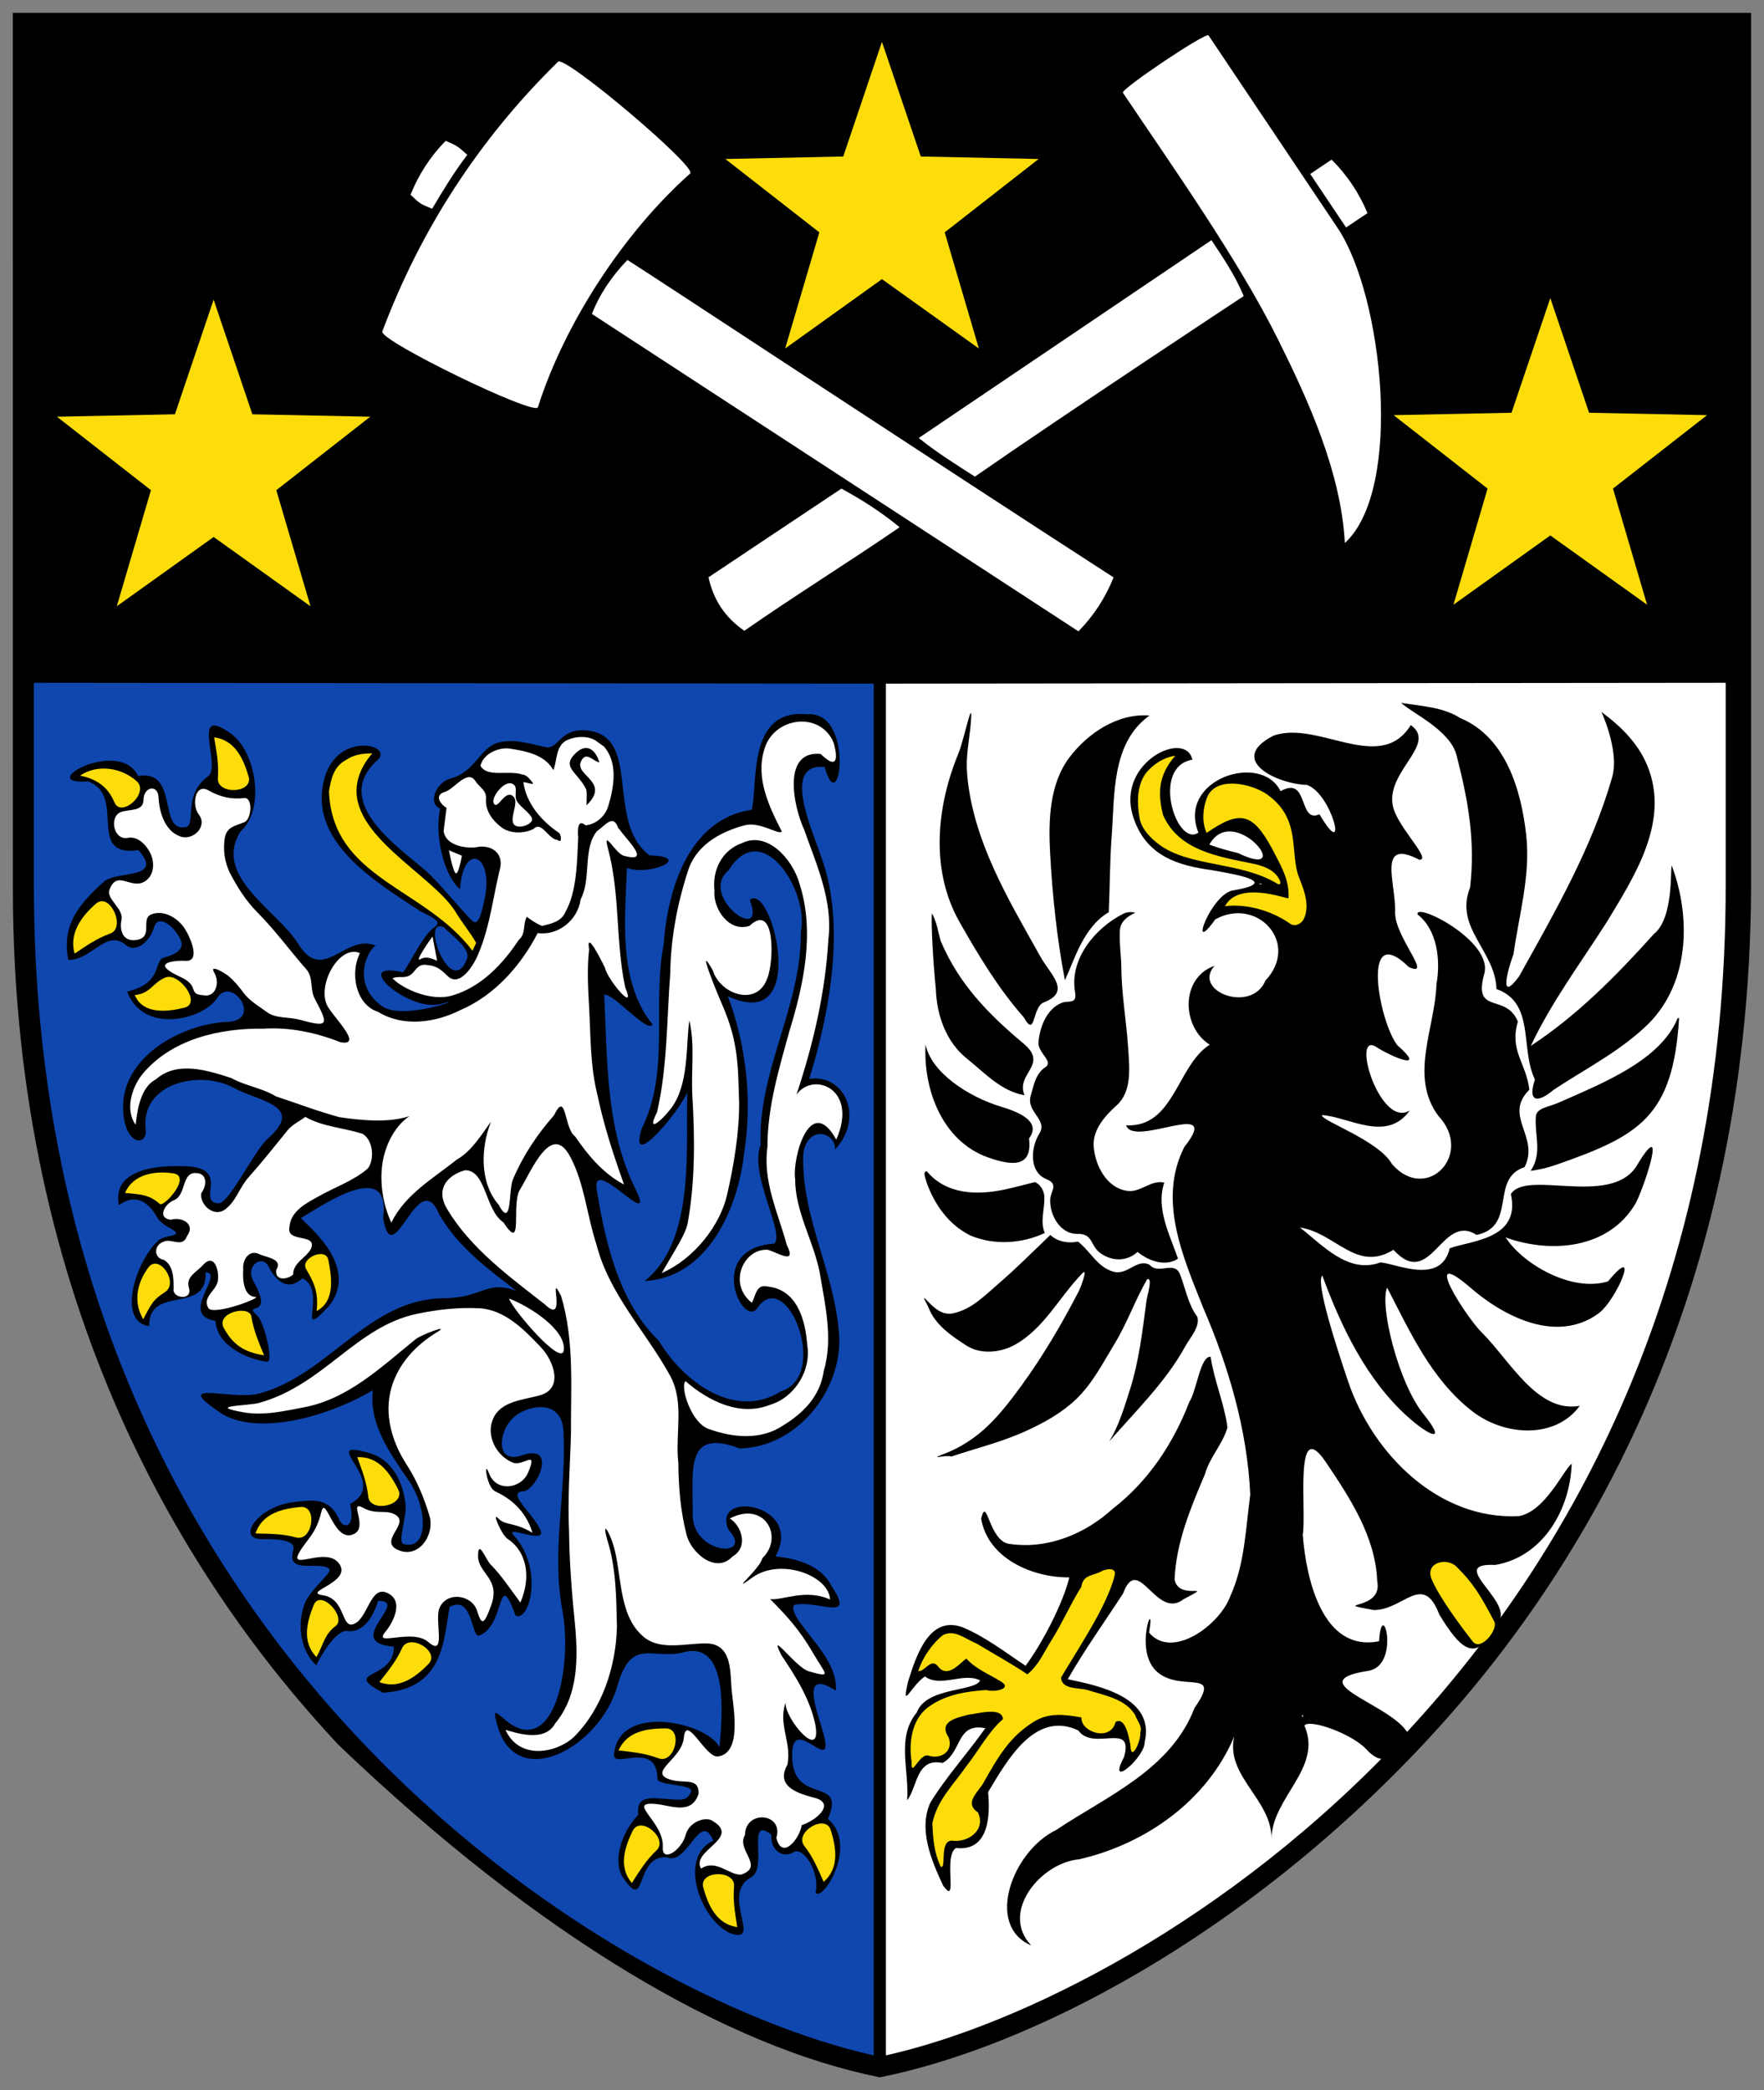
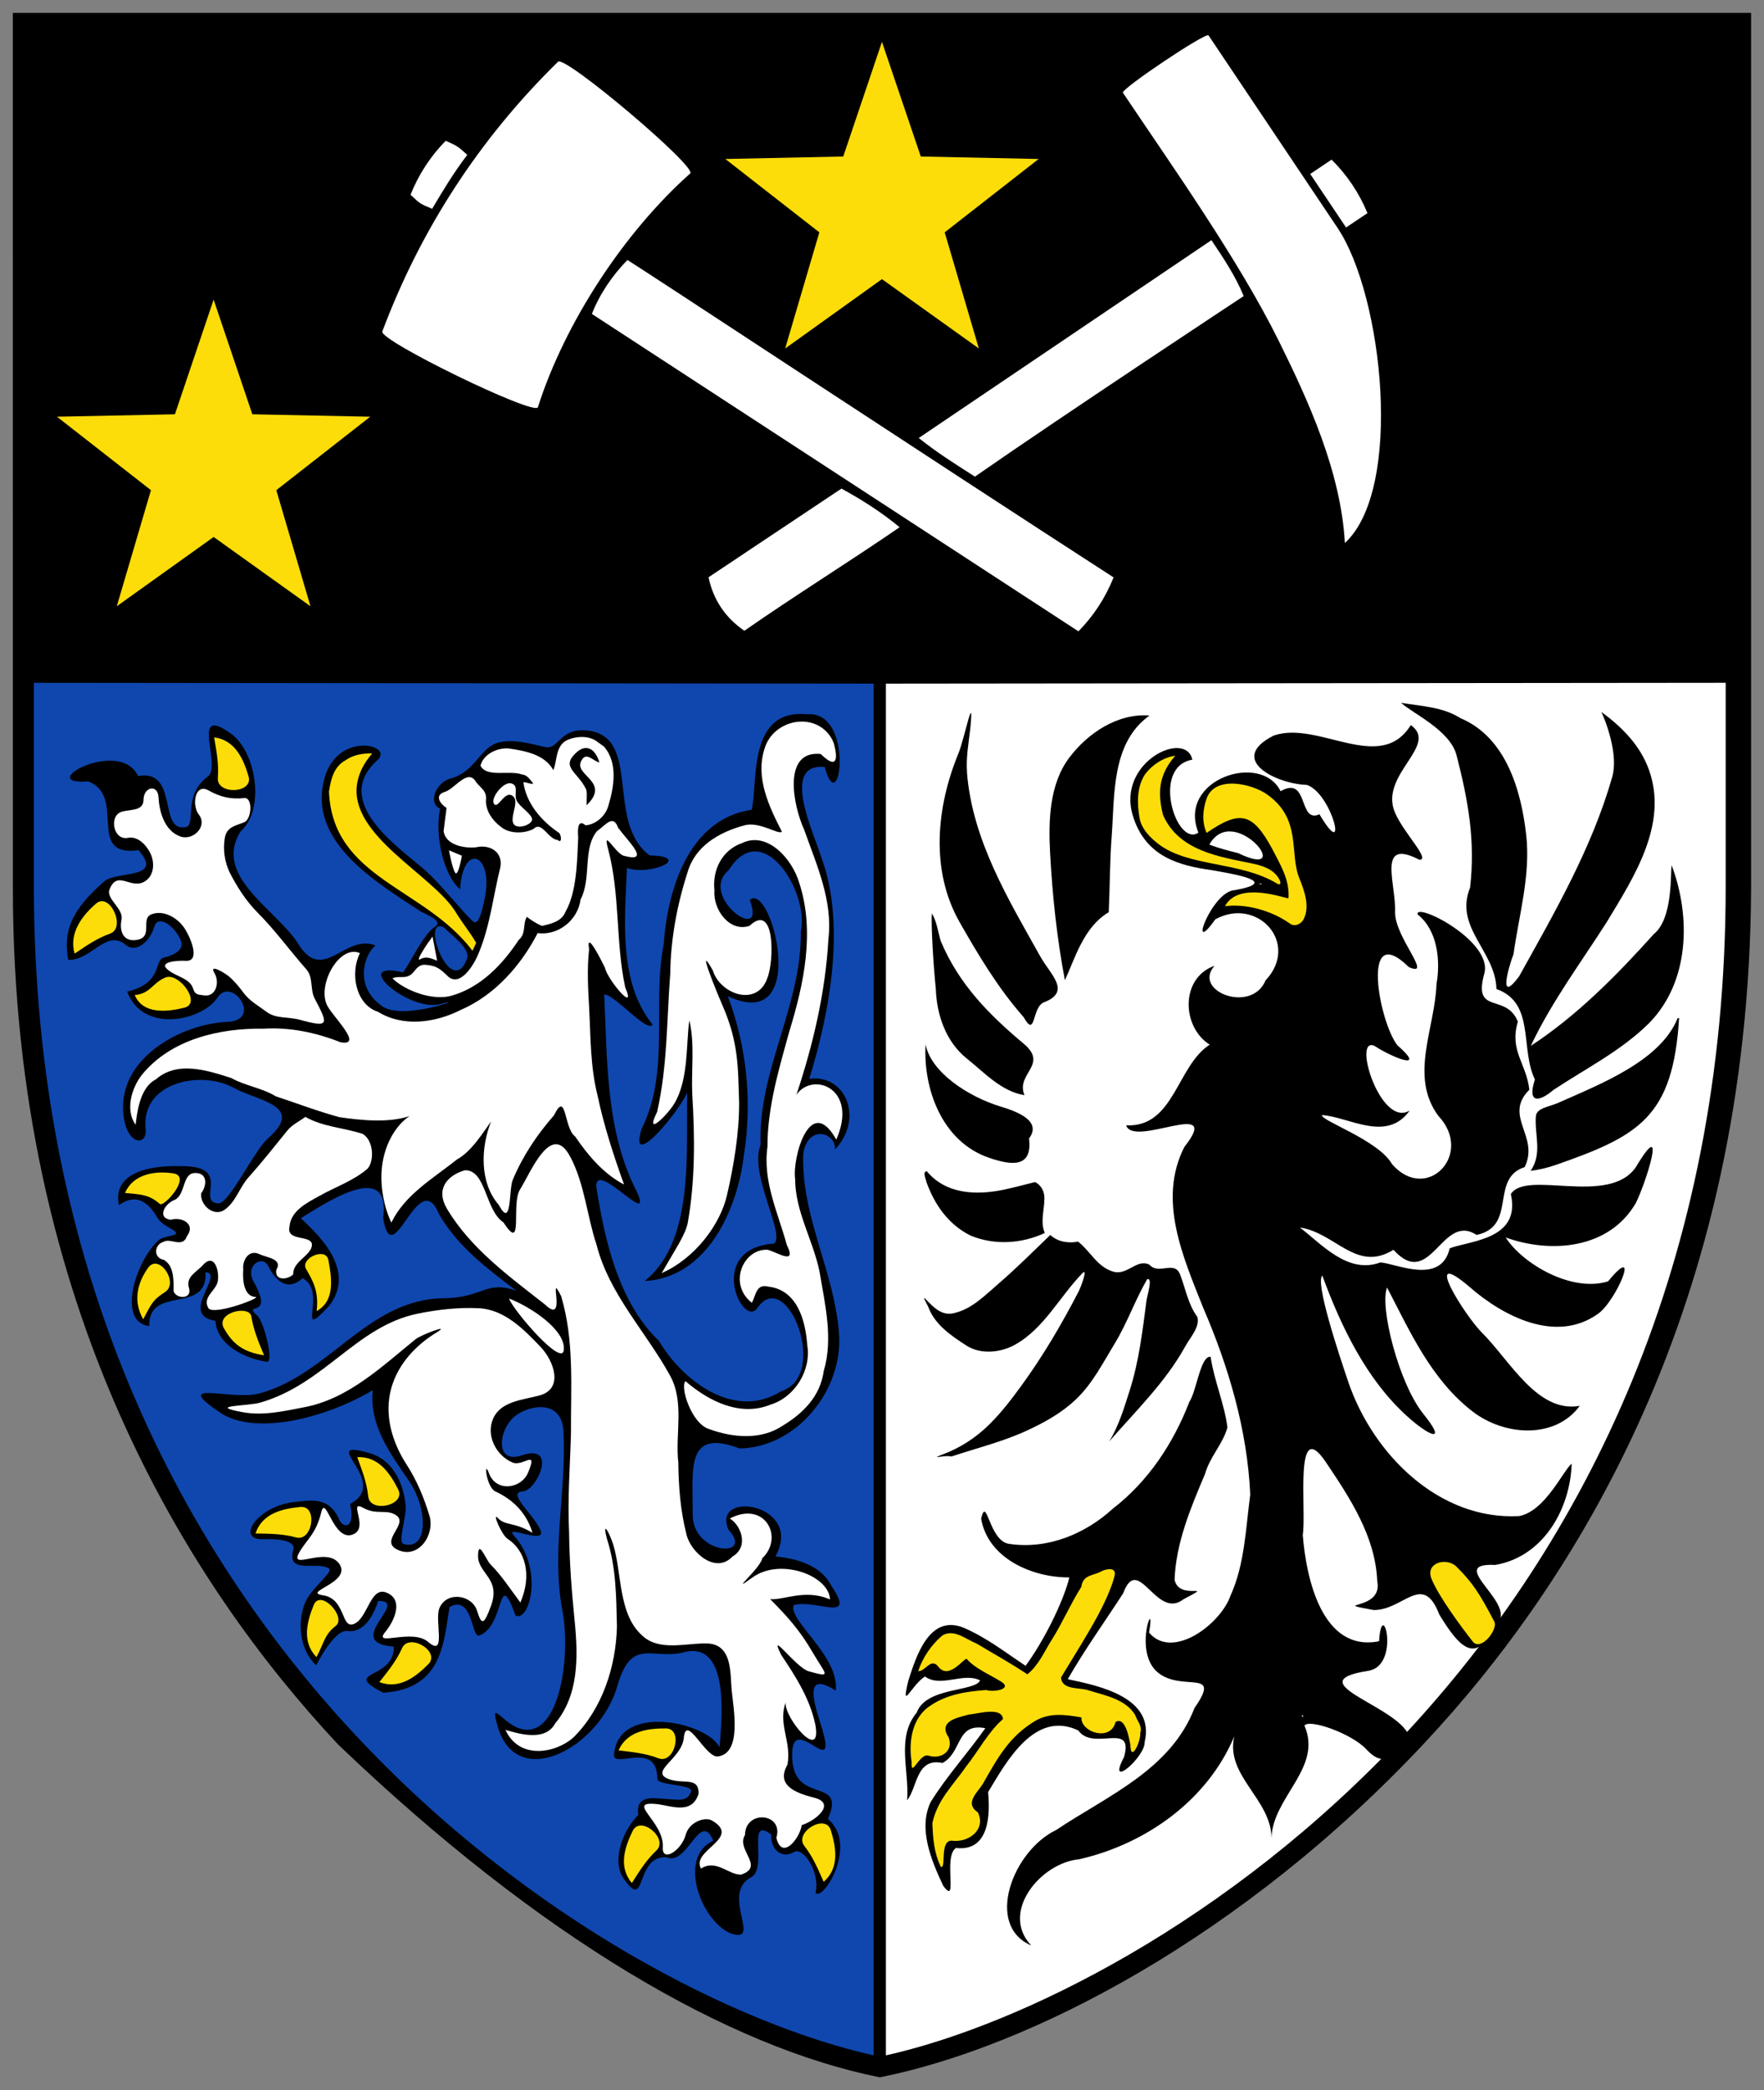
<svg xmlns="http://www.w3.org/2000/svg" height="487" width="411">
  <rect width="100%" height="100%" fill="#808080" stroke="none" />
  <path d="m 14.837 0 c 7.127 0 11.816 2.996 14.503 5.509 c 3.299 3.444 5.133 6.636 5.642 9.182 -0.509 2.545 -2.372 6.149 -5.673 9.236 -2.687 2.513 -7.346 5.492 -14.473 5.527 h -14.836 v -29.455 z" transform="matrix(0 13.75 13.75 0 3 2.998)" />
  <path d="M 0,0 23.244,0 C 22.23,-4.53 16.293,-14.23 3.439,-14.23 l -3.453,0 L 0,0" fill="#0f47af" transform="matrix(0 13.75 13.75 0 203.56 159.28)" />
  <path d="M 0,0 23.244,0 C 22.23,4.53 16.293,14.23 3.439,14.23 l -3.453,0 L 0,0" fill="#fff" transform="matrix(0 13.75 13.75 0 206.41 159.28)" />
  <path d="m -0.042 -0.385 c -0.895 0.496 -1.14 -1.095 -0.452 -0.795 0.487 0.452 0.428 -0.614 -0.263 -0.607 -0.754 0.007 -1.466 -0.133 -1.115 0.796 -0.019 0.985 -1.01 1.756 -1.946 1.684 c -1.063 -0.081 -1.968 -0.637 -3.03 -0.607 -0.502 0.053 -0.405 0.544 -0.092 0.541 -0.536 0.499 -1.283 0.165 -1.195 -0.439 -1.143 0.355 -2.62 0.619 -3.747 0.208 c -0.421 -0.133 -1.609 -0.7 -1.537 0.054 0.949 0.26 -0.962 0.516 -0.893 -0.296 -0.106 -1.03 1.207 -0.831 1.617 -0.941 0.156 -1.066 1.352 -1.426 2.278 -1.491 1.029 -0.2 2.159 0.113 3.124 -0.372 0.9 -0.281 -0.725 0.992 -0.731 0.775 c 0.991 -0.043 2.612 0.16 3.315 -0.726 c -0.056 1.061 -1.212 1.574 -2.135 1.682 -0.866 0.138 -1.803 0.062 -2.692 -0.272 0.661 1.411 -1.961 0.742 -1.63 0.371 0.787 0.303 -0.067 -0.884 -0.502 -0.359 -0.925 0.576 0.38 1.374 1.041 1.224 1.244 0.019 2.355 -0.729 3.609 -0.681 0.503 -0.198 1.493 0.416 1.674 0.232 0.082 -1.167 1.432 -0.544 1.1 -0.292 -0.742 0.495 1.138 1.243 1.402 0.409 c 0.498 -0.79 -0.173 -1.668 -0.855 -2.074 c -0.649 -0.674 -1.671 -0.909 -2.582 -1.055 -0.575 -0.067 0.847 1.088 -0.053 0.629 -1 -0.473 -2.146 -0.447 -3.231 -0.499 -0.02 0.161 0.668 0.742 0.506 0.819 -0.722 -0.585 -1.791 -0.467 -2.651 -0.434 0.142 0.404 -0.196 1.129 -0.213 0.384 -0.578 -0.773 -2.078 -0.096 -2.121 -1.114 -0.017 -0.406 0.329 -0.438 0.286 -0.645 -0.053 -0.261 -0.141 -0.512 -0.083 -0.78 0.074 -0.341 0.502 -0.398 0.619 -0.845 0.059 -0.225 0.41 -0.384 0.506 -0.166 0.474 -0.098 1.144 0.071 1.366 0.339 -0.798 0.046 -0.607 0.563 0.129 0.422 0.279 -0.053 0.496 -0.116 0.413 -0.207 -0.159 -0.177 -0.635 -0.546 -0.865 -0.809 -0.386 -0.441 -1.155 -1.597 -1.864 -0.807 -0.259 0.289 -0.493 -0.659 0.284 -0.89 1.083 -0.322 1.779 0.862 2.283 1.629 0.099 0.211 0.177 0.354 0.254 0.239 0.142 -0.211 0.581 -0.398 0.774 -0.543 -0.211 -0.924 0.689 0.105 0.536 0.641 -0.151 0.53 0.3 -0.635 0.036 -1 -0.363 -0.506 -0.919 -0.266 -1.026 -0.107 -0.211 -0.519 0.657 -0.887 -0.027 -1.31 -0.572 -0.353 -1.144 -1.458 -1.908 -0.977 -0.366 0.418 -1.343 0.268 -1.654 -0.162 -0.516 -0.713 0.549 -0.149 0.724 -0.392 0.316 -0.436 0.822 -0.191 0.858 -0.376 0.094 -0.476 -0.99 -0.111 -0.865 -0.807 -0.665 -0.313 0.16 -1.783 0.091 -0.847 0.245 0.661 1.292 -0.05 1.165 0.854 0.503 0.441 0.343 -0.374 0.532 -0.584 0.478 -0.545 0.831 -0.698 1.328 -0.607 0.006 0.402 -0.535 0.648 -0.252 0.977 0.136 0.158 -0.041 0.402 -0.305 0.479 -0.231 0.066 -0.008 0.358 0.23 0.453 0.158 0.063 0.245 -0.12 0.287 -0.286 0.046 -0.181 0.43 -0.009 0.577 -0.624 0.729 0.275 0.478 1.287 0.106 1.526 -0.384 0.247 0.38 0.779 0.406 0.176 0.034 -0.79 0.608 -1.831 1.522 -1.77 0.583 0.039 0.59 0.413 0.3 0.381 -0.797 -0.089 -1.01 0.933 -0.705 1.489 0.232 0.423 0.298 1.221 0.858 0.584 0.212 -0.241 1.114 -0.659 1.101 -0.843 -0.029 -0.389 -0.651 0.274 -0.63 -0.657 -0.016 -0.534 0.122 -1.138 0.661 -1.026 -0.187 0.254 -0.099 0.472 0.204 0.647 0.145 0.084 0.19 0.266 0.253 0.315 0.069 0.053 0.053 -0.197 0.141 -0.294 0.345 -0.381 1.377 -0.71 1.451 -0.155 -0.708 -0.011 -0.187 0.992 -0.913 0.954 0.017 0.34 0.723 -0.465 0.823 0.168 0.44 0.03 0.651 0.559 0.694 0.873 0.017 0.122 -0.676 -0.049 -0.778 -0.16 c -0.253 -0.277 0.073 0.299 -0.577 -0.064 c -0.279 -0.156 -0.464 0.149 -0.265 0.248 0.207 0.102 0.457 0.306 0.203 0.58 0.234 0.439 1.11 -0.146 0.47 0.45 -0.632 0.489 -1.262 -0.252 -1.486 -0.479 -0.236 0.39 -1.019 1.532 -0.004 1.394 0.979 0.163 -0.923 0.598 -0.058 0.951 0.552 0.321 0.917 0.816 1.293 1.308 -0.187 -0.516 0.119 -0.564 0.125 -1.225 0.011 -1.296 1.294 -1.941 1.615 -3.134 0.125 -0.465 -0.254 -1.516 0.324 -0.661 0.387 0.572 0.115 1.748 -0.38 2.586 0.579 -0.064 1.061 0.286 1.529 0.608 0.483 0.332 1.196 0.334 1.077 -0.087 -0.029 -0.103 -0.456 0.053 -0.654 0.035 c -0.38 -0.033 -0.774 -0.223 -0.885 -0.607 c -0.271 -0.939 0.488 0.378 0.86 -0.334 0.407 0.096 0.431 -0.112 0.267 -0.183 -0.403 -0.174 -0.324 -0.496 -0.303 -0.734 0.057 -0.645 0.646 -1.035 0.633 -0.561 -0.004 0.157 -0.005 0.571 0.184 0.516 0.422 -0.123 0.183 0.412 0.312 0.603 0.061 0.091 0.342 -0.324 0.617 -0.418 0.372 -0.126 0.782 -0.053 1.025 0.203 0 0 -0.616 0.302 -0.582 0.534 0.024 0.158 -0.073 0.376 -0.509 0.516 -0.011 0.557 0.708 -0.627 0.774 0.266 0.576 0.007 0.397 -0.913 0.781 -0.181 -0.061 1.034 -0.912 1.025 -1.454 1.126 -0.207 0.387 0.492 0.366 0.488 0.491 -0.146 0.461 -1.208 0.31 -0.339 0.627 0.105 0.241 -0.799 0.477 -1.359 -0.029 -0.193 -0.175 0.154 0.535 -0.076 0.455 -0.254 -0.088 -0.658 -0.598 -0.671 -0.303 -0.011 0.235 -0.827 0.607 -0.61 -0.024 0.155 -0.452 -0.437 -0.398 -0.668 -0.106 c -0.184 0.233 -0.296 0.789 0.26 0.818 1.014 0.054 2.037 -0.211 3.046 -0.016 0.837 0.152 2.235 -0.079 1.98 -0.752 -0.108 -0.285 -0.501 -0.487 -0.02 -0.345 c 1.11 0.327 0.354 1.728 -0.693 2.027 -0.816 0.233 -0.451 0.569 -0.561 1.092 -0.246 0.822 1.116 0.677 1.6 0.639 -0.428 -0.217 -0.758 -1.731 0.138 -1.789 0.223 0.011 -0.255 0.734 0.405 0.736 0.113 0.034 0.083 0.617 0.211 0.569 0.167 -0.064 0.14 -0.179 0.123 -0.421 -0.017 -0.245 -0.065 -0.517 0.268 -0.472 0.308 -0.297 0.811 -0.443 1.079 -0.249 0.587 0.4 -0.388 0.182 -0.36 0.725 0.165 0.357 -0.814 0.569 -0.28 0.794 0.282 -0.604 1.331 -0.216 1.564 0.277 c 0.212 0.58 -0.646 -0.157 -0.937 0.351 -0.135 0.317 -1.068 -0.082 -0.73 0.355 0.262 -0.017 0.416 0.193 0.296 0.384 -0.098 0.155 0.348 0.45 0.688 0.366 0.166 0.12 -0.81 0.734 -1.249 0.21 -0.725 0.316 -0.233 -0.558 -1.01 -0.604 -0.904 -0.053 0.414 0.782 -0.505 0.509 -0.354 -0.105 -1.042 -0.367 -0.66 0.228 -0.589 0.063 -1.192 -0.814 -1.449 -0.712 -0.104 0.386 0.315 1.068 -0.323 0.64 -0.355 -0.179 -0.463 -0.585 -0.502 -0.948 z m -10.128 -5.225 c 0.709 -0.272 -0.722 -0.803 -0.534 -0.396 0.124 0.12 0.364 0.462 0.534 0.396 z" transform="matrix(0 13.75 13.75 0 185.96 363.22)" />
  <g fill="#fff">
    <path d="m 0 0 c 0.322 0.087 0.417 0.019 0.179 -0.222 -0.067 -0.662 0.895 -0.461 1.277 -0.283 0.599 0.211 1.204 0.49 1.857 0.413 0.902 -0.05 1.787 -0.258 2.64 -0.542 -0.4 0.278 -0.106 1.057 0.76 0.675 c -0.797 -0.444 0.315 -0.748 0.667 -0.697 0.553 0.001 1.034 0.304 1.573 0.414 c 0.552 0.092 1.132 0.234 1.68 0.071 c 0.425 -0.058 0.715 -0.345 0.925 -0.691 0.253 -0.373 0.206 -0.855 0.059 -1.256 -0.097 -0.299 -0.725 -0.494 -0.81 -0.395 0.336 0.387 0.607 0.924 0.398 1.438 -0.125 0.411 -0.58 0.696 -1.01 0.624 -0.421 -0.029 -0.936 -0.171 -0.991 -0.662 -0.05 -0.204 0.141 -0.205 0.274 -0.276 -0.318 -0.41 -0.921 -0.145 -0.898 0.266 0.037 0.157 0.276 0.505 -0.081 0.326 c -0.548 -0.149 -1.078 -0.411 -1.664 -0.328 -0.671 -0.001 -1.32 0.195 -1.96 0.372 -0.802 0.246 -1.69 0.436 -2.511 0.167 -0.405 -0.118 -0.882 -0.539 -0.676 -0.968 0.119 -0.342 0.46 -0.509 0.807 -0.469 0.311 -0.028 0.712 0.252 0.596 0.594 c -0.413 0.44 0.606 0.417 0.886 0.302 0.498 -0.173 0.273 -0.802 -0.131 -0.924 -0.528 -0.3 0.388 0.074 0.581 0.159 0.65 0.285 1.07 0.266 1.658 0.287 0.514 0.003 1.078 -0.092 1.571 -0.206 0.49 -0.113 1.067 -0.534 1.319 -1.106 -0.433 0.248 -0.66 0.407 -0.855 0.442 -0.715 0.127 -1.452 0.12 -2.171 0.076 -0.417 -0.019 -0.848 0.046 -1.255 -0.049 0.343 -0.057 0.998 -0.005 1.409 -0.256 0.165 -0.093 0.604 -0.52 0.142 -0.291 -0.767 0.176 -1.564 0.163 -2.347 0.223 -0.582 0.007 -1.164 0.115 -1.717 0.294 -0.434 0.126 -0.675 0.521 -0.794 0.967 -0.069 0.257 0.172 0.582 0.107 0.63 c -0.423 -0.216 -0.905 -0.449 -1.393 -0.297 c -0.517 0.143 -0.658 0.879 -0.171 1.148 z" transform="matrix(0 13.75 13.75 0 194.28 173.21)" />
    <path d="m 0 0 c 0.276 0.247 0.685 0.179 1.01 0.081 0.169 -0.045 0.319 -0.209 0.332 -0.387 -0.123 -0.142 0.101 -0.133 0.204 -0.124 0.412 -0.018 0.928 -0.025 1.26 -0.215 0.165 -0.063 0.205 -0.245 0.24 -0.398 -0.032 -0.089 -0.125 -0.228 -0.155 -0.256 c 0.12 -0.075 0.285 -0.009 0.392 -0.138 0.412 -0.272 0.799 -0.636 0.944 -1.131 0.099 -0.336 -0.093 -0.81 -0.292 -1.01 -0.056 0.124 0.032 0.237 -0.101 0.353 -0.064 0.056 -0.137 0.097 -0.128 0.21 0.013 0.176 0.063 0.242 0.19 0.372 c 0.205 0.211 -0.199 0.456 -0.402 0.532 -0.462 0.191 -0.965 0.242 -1.447 0.363 -0.261 0.043 -0.387 -0.187 -0.332 -0.418 0.019 -0.204 -0.04 -0.511 -0.274 -0.545 -0.131 0.017 -0.262 0.033 -0.393 0.05 -0.068 -0.106 -0.215 -0.214 -0.272 -0.03 -0.05 0.172 -0.413 0.393 -0.164 0.532 c 0.105 0.082 0.147 0.186 0.31 0.165 0.183 0 0.336 0.11 0.443 0.25 0.122 0.142 0.123 0.393 0.038 0.557 -0.141 0.141 0.173 0.245 0.188 0.409 0.073 0.083 -0.106 0.059 -0.125 0.017 c -0.198 -0.292 -0.494 -0.55 -0.855 -0.598 -0.003 0.043 0.06 0.2 0.006 0.155 -0.06 -0.05 -0.128 -0.094 -0.137 -0.179 -0.077 -0.228 0.058 -0.594 -0.148 -0.703 -0.198 0.048 -0.309 0.29 -0.292 0.48 0.042 0.276 0.098 0.605 0.366 0.754 c -0.137 0.067 -0.428 0.029 -0.515 0.251 -0.06 0.144 -0.069 0.341 0.02 0.473 c 0.029 0.041 0.059 0.081 0.088 0.122 z" transform="matrix(0 13.75 13.75 0 140.63 173.84)" />
  </g>
  <path d="m 0.16 0.046 c -0.024 -0.112 -0.201 -0.229 -0.017 -0.312 0.244 -0.111 0.342 0.508 0.742 0.095 -0.164 0 -0.232 0.012 -0.283 -0.014 -0.291 -0.149 -0.362 -0.421 -0.603 -0.168 -0.179 0.189 -0.048 0.339 0.161 0.399 z" transform="matrix(0 13.75 13.75 0 139.02 175.45)" />
  <path d="m 0.505 -0.256 c 0.887 -0.152 1.554 1.288 2.19 1.673 0.184 0.111 0.341 0.244 0.516 0.343 l 0.134 -0.062 c -1.078 -0.811 -1.218 -2.371 -2.699 -2.432 -0.206 0.033 -0.419 0.079 -0.529 0.28 -0.094 0.131 -0.118 0.292 -0.117 0.454 0.15 -0.131 0.319 -0.224 0.505 -0.256 z" fill="#fcdd09" transform="matrix(0 13.75 13.75 0 86.74 175.53)" />
  <g fill="#fff">
    <path d="m 0 0 c 0.108 0.054 0.236 0.274 0.325 0.26 0.089 -0.014 0.179 -0.282 0.045 -0.323 -0.134 -0.041 -0.377 0.119 -0.458 -0.014 -0.081 -0.133 0.235 -0.24 0.141 -0.307 -0.094 -0.067 -0.386 0.159 -0.347 0.293 0.039 0.134 0.186 0.037 0.294 0.091 z" transform="matrix(0 13.75 13.75 0 120.39 186.57)" />
    <path d="m 0.689 0.276 c 0.077 0.22 -0.173 0.469 -0.371 0.315 -0.16 -0.125 -0.538 -0.064 -0.411 0.161 0.112 0.2 0.157 0.383 0.131 0.608 -0.017 0.148 0.357 0.13 0.41 -0 0.061 -0.15 0.076 -0.299 0.272 -0.33 0.2 -0.031 0.397 -0.001 0.574 0.081 0.248 0.128 0.484 0.276 0.684 0.475 0.3 0.299 0.645 0.547 0.962 0.827 0.138 0.121 0.339 0.06 0.493 0.14 0.442 0.232 0.501 0.257 0.362 -0.25 -0.055 -0.201 -0.013 -0.403 -0.136 -0.567 -0.103 -0.137 -0.178 -0.28 -0.322 -0.388 -0.101 -0.075 -0.2 -0.155 -0.281 -0.252 -0.05 -0.06 -0.223 -0.342 -0.054 -0.241 0.159 0.095 0.411 0.026 0.379 -0.177 -0.014 -0.089 -0.002 -0.15 -0.112 -0.183 -0.185 -0.056 -0.203 -0.303 -0.336 -0.445 -0.118 -0.127 -0.145 0.162 -0.137 0.32 0.013 0.258 -0.401 0.077 -0.548 -0.019 -0.182 -0.119 -0.32 -0.357 -0.24 -0.563 0.075 -0.192 0.38 0.037 0.432 -0.24 0.044 -0.235 -0.144 -0.307 -0.342 -0.267 -0.187 0.038 -0.351 -0.264 -0.508 -0.204 -0.349 0.133 0.011 0.366 -0.143 0.604 -0.105 0.162 -0.325 0.158 -0.463 0.094 -0.136 -0.063 -0.306 -0.208 -0.272 -0.386 0.048 -0.246 -0.361 -0.321 -0.437 -0.118 c -0.053 0.14 -0.003 0.381 -0.208 0.383 -0.222 0.002 -0.269 0.243 -0.043 0.254 0.226 0.011 0.568 0.094 0.665 0.37 z" transform="matrix(0 13.75 13.75 0 38.2 185.42)" />
    <path d="m 0 0 c 0.185 0.124 0.59 0.567 0.458 0.081 -0.04 -0.146 -0.488 -0.368 -0.109 -0.265 0.765 0.204 1.571 0.124 2.34 0.289 0.461 0.198 -0.135 -0.304 -0.333 -0.343 -0.105 -0.052 -0.665 -0.328 -0.312 -0.269 0.335 -0.038 0.669 -0.017 1 0.001 0.493 0.026 0.991 0.019 1.475 0.142 0.515 0.108 1.016 0.272 1.51 0.449 -0.181 -0.347 -0.496 -0.613 -0.815 -0.829 -0.134 -0.192 -0.798 -0.144 -0.358 -0.358 0.325 -0.285 0.681 -0.526 1.094 -0.699 0.17 -0.071 0.846 -0.011 0.424 -0.237 -0.38 -0.33 -0.975 -0.305 -1.413 -0.13 0.169 -0.126 0.508 -0.328 0.643 -0.578 0.32 -0.4 0.592 -0.88 1.07 -1.112 -0.259 -0.123 -0.59 -0.187 -0.891 -0.164 -0.353 0.026 -0.723 0.191 -0.913 0.47 0.115 -0.348 0.075 -0.796 0.017 -1.189 -0.099 -0.362 -0.234 -0.716 -0.352 -1.073 -0.144 -0.237 -0.177 -0.518 -0.311 -0.757 -0.13 -0.407 -0.298 -0.915 0.025 -1.28 0.145 -0.286 0.62 -0.32 0.768 -0.341 -0.255 -0.179 -0.622 -0.068 -0.848 0.107 c -0.603 0.492 -0.792 1.316 -0.781 2.059 -0.028 0.44 0.064 0.889 0.23 1.306 c 0.073 0.411 -0.453 -0.152 -0.636 -0.232 -0.363 -0.16 -1.026 0.225 -0.874 0.561 0.343 -0.171 0.873 -0.07 0.994 0.306 0.264 0.429 0.186 0.971 -0.031 1.401 -0.247 0.574 -0.752 1.022 -1.303 1.305 0.049 0.346 -0.221 0.683 -0.569 0.727 -0.357 0.189 -0.859 0.032 -1.158 0.278 -0.103 0.149 -0.302 0.277 -0.045 0.363 z" transform="matrix(0 13.75 13.75 0 144.23 193.09)" />
    <path d="m -0.155 0.036 c 0 0 0.362 -0.062 0.289 -0.113 -0.072 -0.05 -0.381 -0.106 -0.381 -0.106" transform="matrix(0 13.75 13.75 0 107.12 201.51)" />
    <path d="M 0,0 0.014,-0.009 -0.001,-0.055 0,0" transform="matrix(0 13.75 13.75 0 293.98 205.88)" />
  </g>
  <path d="m 0.36 -0.103 c 0.082 -0.225 0.19 -0.38 0.34 -0.604 -0.345 -0.103 -0.651 0.133 -0.849 0.366 -0.196 0.231 0.411 0.508 0.509 0.238 z" fill="#fcdd09" transform="matrix(0 13.75 13.75 0 27.11 212.55)" />
  <g fill="#fff">
    <path d="m 0.045 0 c -0.04 -0.095 -0.082 -0.19 -0.027 -0.283 0.065 -0.11 -0.305 0.144 -0.383 0.205" transform="matrix(0 13.75 13.75 0 101.85 223.23)" />
    <path d="m 0 0 c 0.112 0.181 0.449 0.195 0.584 0.081 0.203 -0.231 0.313 -0.55 0.463 -0.817 0.121 -0.216 0.25 -0.487 0.526 -0.509 0.28 -0.062 0.098 0.481 0.372 0.364 0.155 -0.083 0.234 -0.303 0.433 -0.301 0.089 -0.089 0.116 -0.316 -0.077 -0.286 -0.185 0.113 -0.206 -0.152 -0.263 -0.28 -0.093 -0.177 0.091 -0.297 0.253 -0.28 c 0.181 -0.013 0.455 0.007 0.469 0.203 0.001 0.137 0.325 -0.706 0.188 -0.795 -0.188 -0.103 -0.285 0.123 -0.448 0.159 -0.159 0.034 -0.498 -0.048 -0.285 -0.246 0.132 -0.116 0.2 -0.306 0.406 -0.237 0.209 0.046 0.161 -0.295 -0.005 -0.264 -0.167 -0 -0.389 -0.001 -0.485 -0.166 -0.029 -0.177 -0.256 -0.168 -0.304 -0.007 -0.075 0.125 0.114 0.325 -0.099 0.4 -0.205 0.154 -0.332 -0.093 -0.276 -0.274 -0.026 -0.238 -0.274 -0.108 -0.337 0.065 -0.09 0.192 -0.462 0.122 -0.455 0.353 0 0.212 0.221 0.19 0.342 0.097 0.197 -0.027 0.411 0.214 0.28 0.397 -0.135 0.191 -0.376 0.25 -0.547 0.403 -0.258 0.23 -0.53 0.445 -0.799 0.663 c -0.099 0.081 -0.151 0.201 -0.227 0.301 0.17 0.299 0.183 0.653 0.289 0.975 z" transform="matrix(0 13.75 13.75 0 84.56 264.23)" />
    <path d="m 0 0 c 0.469 0.243 0.982 0.276 1.486 0.442 0.837 0.214 1.47 0.833 2.207 1.24 0.456 0.258 0.997 0.089 1.486 0.146 0.402 0.004 0.811 0.035 1.211 0.137 0.313 0.072 0.682 0.498 0.38 0.78 -0.168 0.286 -0.532 0.144 -0.645 -0.045 -0.31 0.593 0.317 0.925 0.673 0.551 0.181 -0.036 0.639 -0.597 0.327 -0.168 -0.34 0.467 -0.039 1.296 0.372 1.316 -0.186 -0.419 0.018 -0.795 -0.006 -1.015 0.281 0.278 0.517 0.498 0.917 0.729 0.364 0.211 0.421 0.331 0.306 -0.075 -0.062 -0.221 -0.742 -0.699 -0.275 -0.465 0.365 0.245 0.741 0.485 1.18 0.577 0.652 0.116 -0.116 -0.531 -0.376 -0.504 c 0.37 -0.132 0.669 0.105 1.054 0.031 0.333 -0.188 0.47 0.097 0.558 0.45 0.096 0.383 0.39 0.033 0.466 -0.208 c 0.221 -0.031 0.608 -0.333 0.215 -0.43 -0.424 0.129 -0.481 -0.526 -0.049 -0.531 0.253 -0.158 0.533 0.342 0.672 -0.065 0.013 -0.205 -0.27 -0.424 -0.102 -0.68 -0.31 -0.18 -0.518 0.706 -0.817 0.18 -0.063 -0.118 0.028 -0.381 0.242 -0.439 0.276 -0.075 0.477 -0.406 0.215 -0.389 -0.437 0.027 -0.783 -0.635 -0.734 -0.115 0.023 0.251 0.194 0.603 -0.175 0.722 -0.288 0.002 -0.16 -0.24 -0.241 -0.487 -0.125 -0.38 -0.344 0.203 -0.705 0.236 -0.423 0.039 0.344 0.366 0.315 0.579 -0.057 0.408 -0.795 0.264 -1.123 0.232 -0.29 -0.028 -0.784 0.017 -0.792 -0.425 -0.006 -0.358 0.14 -0.816 -0.143 -1.101 -0.363 -0.397 -1.052 -0.334 -1.528 -0.48 -0.202 -0.062 -0.447 -0.199 -0.09 -0.104 0.476 0.153 0.973 0.154 1.473 0.166 0.679 -0.016 1.392 -0.247 1.878 -0.734 0.276 -0.308 0.384 -0.923 -0.124 -1.154 0.034 0.143 0.229 0.659 -0.11 0.841 -0.481 0.401 -1.129 0.39 -1.719 0.332 -0.504 -0.05 -1.01 -0.091 -1.524 -0.096 -0.562 -0.028 -1.121 0.017 -1.673 0.032 -0.776 -0.004 -1.574 0.059 -2.326 -0.167 -0.477 -0.24 0.521 0.119 0.141 -0.276 -0.468 -0.596 -0.947 -1.259 -1.622 -1.659 -0.322 -0.191 -0.561 -0.007 -0.651 0.305 -0.007 0.362 0.676 0.339 0.885 0.654 0.534 0.346 -0.314 0.125 -0.556 0.278 -0.291 0.183 -1.176 0.532 -0.552 0.855 z" transform="matrix(0 13.75 13.75 0 132.91 269.58)" />
    <path d="m 0.564 0.291 c 0.288 -0.033 -0.685 -0.865 -0.875 -0.927 c 0.14 0.365 0.533 0.966 0.875 0.927 z" transform="matrix(0 13.75 13.75 0 127.36 306.83)" />
    <path d="m -0.064 0.026 c 0.023 0.437 0.356 0.762 0.661 1.052 c 0.231 0.219 0.7 0.39 0.815 -0.015 0.079 -0.281 0.095 -0.661 0.394 -0.793 0.289 -0.128 0.634 0.054 0.747 0.334 0.069 0.173 -0.241 0.428 0.166 0.259 0.282 -0.117 0.337 -0.544 0.016 -0.663 -0.261 -0.097 0.234 -0.045 0.304 0.104 0.102 0.218 0.296 0.511 0.703 0.632 -0.191 -0.317 -0.112 -0.455 -0.252 -0.588 -0.107 -0.102 0.289 0.066 0.354 0.166 0.196 0.304 0.62 0.417 1.079 0.217 -0.242 -0.18 -0.471 -0.33 -0.642 -0.503 -0.081 -0.082 -0.447 -0.212 -0.147 -0.214 0.299 -0.002 0.38 0.39 0.844 0.22 0.339 -0.124 0.327 -0.161 0.087 -0.236 -0.277 -0.087 -0.337 -0.516 -0.048 -0.638 0.209 -0.088 0.848 0.126 0.575 -0.19 -0.238 -0.275 0.094 -0.946 -0.17 -0.728 -0.19 0.157 -0.553 0.32 -0.669 0.014 -0.1 -0.263 0.416 -0.31 0.526 -0.529 0.122 -0.243 -0.42 -0.142 -0.479 -0.543 -0.054 -0.362 -0.215 0.496 -0.53 0.28 -0.316 -0.216 0.136 -0.873 -0.202 -0.676 -0.219 0.128 -0.31 0.282 -0.677 0.37 c -0.318 0.076 0.544 0.209 0.37 0.555 -0.126 0.25 -0.592 -0.116 -0.439 0.162 0.115 0.208 0.026 0.365 0.104 0.52 0.148 0.297 0.45 -0.284 0.606 0.061 c 0.159 0.352 -0.258 0.631 -0.581 0.534 -0.305 -0.092 -0.601 -0.215 -0.864 -0.386 -0.392 -0.254 -0.861 -0.387 -1.311 -0.256 -0.402 0.118 -0.717 0.413 -0.933 0.77 -0.15 0.247 0.043 -0.269 0.119 -0.363 0.463 -0.572 1.01 -1.138 1.152 -1.885 0.065 -0.339 0.148 -0.694 0.085 -1.039 -0.116 -0.636 -0.103 0.084 -0.162 0.288 -0.313 1.092 -1.292 1.631 -1.507 2.665 c -0.069 0.334 -0.112 0.702 -0.093 1.043 z" transform="matrix(0 13.75 13.75 0 111.19 305.68)" />
    <path d="M 0,0 -0.04,-0.023 -0.04,0 0,0" transform="matrix(0 13.75 13.75 0 303.58 400.18)" />
  </g>
  <path d="m 0 0 c 0.405 0.06 0.796 0.233 1.195 0.285 0.282 -0.078 0.501 -0.3 0.789 -0.38 0.571 -0.242 1.164 -0.492 1.791 -0.516 0.37 0.074 0.03 0.72 0.333 0.15 c 0.36 -0.463 -0.792 -0.765 -0.102 -1.021 0.484 -0.313 0.958 -0.655 1.456 -0.939 c 0.113 0.544 0.312 1.481 1.065 1.303 0.252 0.011 0.83 -0.655 0.255 -0.35 -0.613 0.176 -0.091 -0.519 -0.452 -0.775 -0.348 -0.736 0.52 -1.212 1.045 -1.528 0.368 0.035 1.012 0.028 0.947 -0.544 0.142 -0.226 1.01 0.049 0.637 -0.218 c -0.424 -0.198 -0.959 -0.427 -1.414 -0.212 -0.441 0.273 -0.828 0.628 -1.253 0.927 -0.096 -0.501 0.407 -0.386 0.59 -0.726 -0.097 -0.45 0.423 -0.425 0.63 -0.599 -0.507 0.039 -1.06 -0.188 -1.485 0.163 -0.436 0.158 -0.351 0.994 -0.545 1.073 -0.143 -0.278 0.129 -0.668 -0.066 -0.934 0.151 -0.234 0.614 -0.412 0.073 -0.282 -0.412 0.132 -1.12 0.35 -0.906 0.921 0.161 0.386 0.421 0.719 0.652 1.066 c -0.406 0.3 -1.074 0.638 -1.498 0.742 0.005 -0.618 -0.314 -1.377 -0.995 -1.495 -0.412 0.097 0.374 0.129 0.426 0.471 0.1 0.655 -0.169 1.294 -0.595 1.76 c -0.463 0.6 -1.107 1.026 -1.81 1.297 -0.182 0.123 -0.788 0.188 -0.764 0.361 z" transform="matrix(0 13.75 13.75 0 282.07 316.14)" />
  <path d="m 0 0 c 0.325 0.761 1.216 1.02 1.975 1.105 0.68 0.077 1.353 -0.122 2.02 -0.215 0.255 -0.097 0.849 -0.256 0.376 0.095 -1.085 0.603 -2.171 1.233 -3.379 1.578 -0.381 0.109 -0.949 -0.112 -1.102 -0.184 0.255 0.346 0.563 0.657 0.984 0.807 0.919 0.328 1.814 -0.255 2.571 -0.712 0.694 -0.442 1.357 -0.939 2.104 -1.291 -0.517 0.789 -1.198 1.458 -1.895 2.085 -0.266 0.333 -1.071 0.278 -1.164 0.302 0.872 0.329 1.977 0.304 2.675 -0.384 0.466 -0.469 0.767 -1.07 1.129 -1.617 0.227 -0.268 0.215 -0.445 -0.175 -0.316 -0.525 -0.256 -1.298 0.009 -1.533 -0.652 -0.647 -0.016 -1.039 -0.72 -1.718 -0.447 -0.791 0.092 -1.474 -0.031 -2.243 -0.229 -0.432 -0.111 -0.721 -0.769 -0.889 -0.938 0.058 0.343 0.069 0.713 0.266 1.013 z" transform="matrix(0 13.75 13.75 0 340.4 167.38)" />
  <path d="m 0 0 c 1.143 0.09 2.145 0.699 3.119 1.244 0.309 0.173 0.592 0.529 0.774 0.061 0.081 -0.21 0.623 -0.135 0.253 -0.344 -0.489 -0.431 -1.051 -0.768 -1.615 -1.088 -0.876 -0.497 -1.952 -0.391 -2.855 -0.018 -0.253 0.104 -1.113 0.27 -0.422 0.201 0.248 -0.028 0.494 -0.075 0.746 -0.055 z" transform="matrix(0 13.75 13.75 0 225.3 180)" />
  <path d="m 0 0 c 0.466 -0.652 1.353 -0.588 2.06 -0.642 0.424 -0.032 0.849 -0.029 1.273 -0.049 0.253 -0.429 0.794 -0.575 1.152 -0.743 -0.709 -0.135 -1.437 -0.212 -2.162 -0.251 -0.541 -0.029 -1.162 -0.012 -1.61 0.326 -0.413 0.311 -0.755 0.818 -0.713 1.359 z" transform="matrix(0 13.75 13.75 0 267.83 166.71)" />
  <path d="m 0 0 c 0.719 0.303 1.234 0.805 1.733 1.402 0.361 0.432 0.504 -0.14 0.874 0.015 -0.067 -0.398 -0.381 -0.676 -0.62 -0.976 -0.281 -0.352 -0.733 -0.512 -1.184 -0.527 -0.384 -0.04 -1.104 -0.084 -1.277 -0.066 0.145 0.085 0.316 0.104 0.475 0.151 z" transform="matrix(0 13.75 13.75 0 219.22 219.33)" />
-   <path d="m 0 0 c 0.057 -0.126 0.146 -0.25 0.3 -0.258 0.213 -0.012 0.421 0.023 0.634 0.025 0.444 0.004 0.884 0.083 1.328 0.113 c 0.343 0.023 0.759 0.076 1 -0.193 0.178 -0.198 0.412 -0.404 0.684 -0.389 0.34 0.019 0.736 0.232 0.767 0.592 0.018 0.21 -0.193 0.383 -0.142 0.604 0.443 -0.145 0.879 0.093 1.289 0.233 0.144 -0.216 0.035 -0.504 -0.115 -0.685 0.157 -0.171 0.17 -0.418 0.023 -0.627 -0.126 -0.18 -0.338 -0.12 -0.328 -0.4 0.001 -0.274 -0.302 -0.461 -0.578 -0.454 -0.147 0.003 -0.26 0.155 -0.35 -0.064 -0.123 -0.3 -0.538 -0.266 -0.775 -0.118 -0.233 0.145 -0.362 -0.227 -0.637 -0.148 c -0.178 0.051 -0.378 0.085 -0.483 0.246 -0.099 0.152 -0.244 -0.13 -0.426 -0.114 -0.268 0.024 -0.568 0.144 -0.667 0.395 -0.044 0.111 0.033 0.263 -0.18 0.225 c -0.556 -0.098 -1.082 0.332 -1.328 0.815 -0.031 0.061 -0.037 0.135 -0.019 0.201 z" transform="matrix(0 13.75 13.75 0 264.47 212.69)" />
  <path d="m 0 0 c 1.675 -0.103 1.995 -0.674 2.488 -2.086 0.049 -0.139 0.082 -0.284 0.102 -0.43 -0.299 0.204 -0.612 0.063 -0.928 0.089 -0.14 0.016 -0.156 0.224 -0.225 0.379 -0.327 0.736 -0.713 1.732 -1.436 2.024 0 0.008 0 0.015 0 0.023 z" transform="matrix(0 13.75 13.75 0 391.22 237.19)" />
  <path d="m 0.841 1.175 c 0.076 0.249 0.235 0.71 0.54 0.48 0.497 0.06 0.464 -0.285 0.325 -0.685 -0.275 -0.793 -1.169 -1.11 -1.919 -1.068 0.474 0.091 0.887 0.724 1.054 1.272 z" transform="matrix(0 13.75 13.75 0 217 246.26)" />
  <path d="m 0.041 1.012 c -0.037 0.176 -0.085 0.349 -0.128 0.524 0.05 0.107 0.169 0.165 0.284 0.159 0.192 -0 0.393 -0.074 0.578 0.007 0.184 -0.389 0.212 -0.859 0.044 -1.259 -0.188 -0.381 -0.537 -0.614 -0.902 -0.745 c -0.052 -0.009 -0.177 -0.074 -0.189 0.003 0.397 0.329 0.41 0.848 0.313 1.311 z" transform="matrix(0 13.75 13.75 0 220.03 276.61)" />
  <path d="m 0 0 c 0.159 0.209 0.431 0.324 0.511 0.6 0.07 0.241 -0.23 0.401 -0.116 0.615 0.176 0.154 -0.082 0.422 0.165 0.517 0.24 0.093 0.507 0.136 0.717 0.292 0.169 0.049 0.348 -0.121 0.499 -0.204 0.606 -0.333 1.093 -0.838 1.613 -1.29 -0.264 0.163 -0.564 0.251 -0.856 0.345 -0.494 0.159 -1.014 0.22 -1.529 0.287 -0.092 0.012 -0.4 0.113 -0.365 0.012 0.353 -0.205 0.74 -0.337 1.09 -0.55 0.326 -0.199 0.672 -0.372 0.941 -0.652 0.235 -0.245 0.398 -0.54 0.538 -0.845 0.188 -0.41 0.294 -0.847 0.436 -1.272 -0.034 -0.092 0.059 -0.392 -0.035 -0.149 -0.109 0.295 -0.282 0.562 -0.504 0.788 -0.201 0.205 -0.427 0.377 -0.657 0.545 -0.504 0.368 -1.045 0.685 -1.598 0.972 -0.077 0.04 -0.415 0.165 -0.313 0.066 0.396 -0.386 0.935 -0.648 1.211 -1.141 0.138 -0.247 0.17 -0.584 0.017 -0.822 -0.164 -0.255 -0.351 -0.534 -0.65 -0.647 -0.053 -0.02 -0.236 -0.136 -0.117 -0.026 0.124 0.121 0.262 0.255 0.217 0.454 -0.069 0.31 -0.306 0.534 -0.504 0.764 -0.261 0.304 -0.546 0.585 -0.822 0.874 0.117 0.123 0.146 0.307 0.113 0.468 z" transform="matrix(0 13.75 13.75 0 251.14 289.26)" />
  <path d="m 0 0 c -0.33 0.453 -1.066 -0.884 -1.021 0 -0.138 0.816 -0.946 1.272 -1.716 1.297 0.11 -0.142 0.804 -0.447 0.888 -0.89 c 0.074 -1.358 -1.049 -2.48 -2.277 -2.897 -0.52 -0.176 -1.684 -0.56 -1.799 -0.439 0.874 0.322 1.765 0.75 2.391 1.445 0.316 0.351 0.482 0.693 -0.047 0.267 -0.525 -0.422 -1.833 -0.745 -2.14 -0.614 0.738 0.384 1.556 0.746 2.097 1.445 0.422 0.545 0.473 1.405 -0.093 1.82 c 0.129 -0.72 -0.775 -1.188 -1.24 -1.658 -0.273 -0.276 -1.485 -1.047 -0.783 -0.219 0.506 0.575 0.972 1.474 0.464 2.185 -0.211 0.307 -1.249 0.746 -0.55 0.171 0.192 -0.622 -0.303 -1.454 -0.744 -1.734 0.277 0.766 0.197 1.755 -0.586 2.206 -0.335 0.168 -1.522 0.546 -0.607 0 0.669 -0.457 0.04 -1.859 0.458 -2.119 0.768 0.172 0.786 -0.677 0.918 -1.036 0.637 -0.147 0.251 -0.924 0.24 -1.176 0.204 -0.547 -0.307 -0.992 -0.592 -1.362 c 0.09 0.605 0.768 0.955 0.378 1.585 0.699 0.635 -0.64 0.815 -0.252 1.408 -0.147 0.696 -0.956 0.218 -1.149 0.814 -0.518 0.261 -0.863 -0.369 -1.311 0.08 -0.447 -0.048 -0.659 -0.342 -1.154 -0.194 -0.497 -0.2 -0.099 -0.768 -0.816 -0.568 -0.555 0.147 -1.221 -1.185 -1 -1.131 0.26 0.336 0.782 0.392 1.179 0.32 0.746 -0.024 1.563 -0.466 2.234 0.032 0.648 0.61 1.486 -0.2 0.819 -0.784 -0.407 -0.228 -0.74 -1.215 -0.833 -1.189 0.028 0.455 0.474 1.096 -0.077 1.487 0.316 -0.521 -1.426 -1.024 -1.057 -0.536 0.186 0.311 0.374 0.811 -0.048 0.328 -0.393 -0.311 -2.139 -0.634 -1.326 0.193 0.187 0.425 -0.513 -0.245 -0.933 -0.232 -0.49 0.015 -1.261 -0.314 -0.885 0.411 -0 0.196 -0.449 -0.265 -0.803 -0.415 -0.638 -0.27 -1.137 0.757 -1.479 0.269 0.838 -0.518 -0.087 -1.57 0.178 -2.324 0.408 -0.801 0.822 0.058 0.835 0.563 0.146 0.432 1.351 0.717 0.498 0.214 0.164 -0.365 -0.666 -0.174 -0.391 -0.659 -0.672 -0.329 -0.199 -1.756 0.702 -1.392 0.257 -0.371 -1.114 -0.812 -1.236 -0.103 -0.513 -0.11 0.037 -1.28 0.943 -1.01 0.702 0.209 0.853 0.789 0.929 1.341 0.059 0.32 0.193 1.202 0.339 0.384 0.022 -0.39 1.173 -0.806 0.494 -0.326 -0.39 0.712 0.405 1.441 1.036 0.851 0.571 -0.238 0.18 -1.247 -0.248 -0.864 0.202 -0.581 1.034 -0.56 1.336 -0.082 0.36 -0.559 1.406 -0.601 1.367 -1.416 0.39 0.127 -0.484 1.659 0.367 0.986 0.897 -0.456 1.867 -0.02 2.72 0.318 1 0.432 2.077 0.75 3.169 0.799 0.571 -0.076 1.183 -0.093 1.717 -0.336 0.484 -0.17 1.093 -0.984 0.622 -1.379 -0.675 0.124 0.319 -0.287 0.677 0.15 c 0.338 0.413 -0.081 1.095 0.602 0.62 1.047 -0.402 1.489 -1.481 2.067 -2.345 0.351 -0.733 1.615 -1.215 1.956 -0.421 -0.567 -0.538 -1.404 0.168 -1.46 0.81 -0.258 1.129 -0.996 2.174 -2.084 2.631 0.667 -0.159 1.066 0.629 1.726 0.63 -0.697 0.016 -1.191 0.872 -1.908 0.558 -0.12 0.084 0.139 0.806 0.399 1.046 0.4 0.371 -0.022 0.513 -0.173 0.74 -0.535 -0.084 -0.956 -1.969 -1.154 -0.704 -0.087 0.557 -1.296 0.232 -0.501 0.183 0.191 -0.966 -1.071 -1.236 -1.801 -1.293 c -0.408 0.066 -2.038 -0.153 -1.236 0.39 0.605 0.406 1.26 0.842 2.02 0.872 c 0.515 0.106 0.343 -0.838 0.488 -0.062 c 0.006 0.507 -0.653 0.834 0.075 1.113 0.552 0.335 0.87 0.623 0.196 0.935 z m -13.227 -4.843 c -0.738 0.413 0.629 1.498 0.144 0.487 -0.041 -0.164 -0.083 -0.328 -0.144 -0.487 z" transform="matrix(0 13.75 13.75 0 348.36 378.66)" />
  <g fill="#fcdd09">
    <path d="m 0 0 c 0.42 0.594 0.994 0.373 1.418 0.546 0.234 0.095 0.485 0.179 0.696 0.074 0.071 -0.035 0.138 -0.142 0.076 -0.23 -0.226 -0.319 -0.343 -0.753 -0.296 -1.104 -0.446 0.238 -0.112 1.065 -0.136 1.077 -0.324 0.022 -0.589 -0.152 -0.841 -0.279 -0.608 -0.331 -0.656 -0.541 -0.265 -1.109 -0.189 -0.083 -0.402 -0.065 -0.586 0.002 -0.389 0.141 -0.253 0.758 -0.066 1.023 z" transform="matrix(0 13.75 13.75 0 295.22 185.1)" />
    <path d="m 0 0 c 0.33 -0.288 0.635 -0.296 1 -0.207 0.613 0.266 0.71 0.958 0.823 1.504 c 0.035 0.17 0.093 0.365 0.257 0.46 0.061 0.039 0.134 0.04 0.077 -0.044 c -0.365 -0.616 -0.275 -1.469 -0.648 -1.977 -0.114 -0.155 -0.271 -0.31 -0.461 -0.341 -0.242 -0.041 -0.517 -0.048 -0.735 0.094 -0.162 0.122 -0.285 0.31 -0.315 0.512 z" transform="matrix(0 13.75 13.75 0 273.81 176.1)" />
    <path d="m 0.725 -0.391 c 0.376 -0.2 0.73 -0.429 1.093 -0.647 c 0.214 0.014 0.166 0.304 0.215 0.459 0.09 0.285 0.148 0.631 0.419 0.797 0.101 0.033 0.193 0.129 0.305 0.086 c 0.122 0.019 0.522 -0.159 0.204 -0.166 -0.119 -0.024 -0.485 -0.083 -0.39 -0.251 c 0.343 -0.086 0.172 -0.596 -0.077 -0.579 -0.05 -0.29 -0.084 -0.55 0.07 -0.801 0.255 -0.413 0.59 -0.605 1.013 -0.845 0.177 -0.088 0.356 -0.357 0.527 -0.108 0.294 0.141 0.517 -0.16 0.479 -0.443 -0.006 -0.213 0.49 -0.087 0.441 -0.187 -0.245 -0.116 -0.469 -0.13 -0.736 -0.142 -0.394 0.081 -0.649 0.355 -0.966 0.575 -0.248 0.198 -0.592 0.379 -0.8 0.622 -0.214 -0.022 -0.09 -0.421 -0.075 -0.584 0.055 -0.202 0.113 -0.519 0.388 -0.336 0.235 0.084 0.373 -0.134 0.308 -0.34 -0.056 -0.155 0.401 -0.302 0.107 -0.288 -0.346 -0.055 -0.763 0.006 -0.962 0.328 -0.186 0.274 -0.236 0.615 -0.258 0.937 0.043 0.128 -0.02 0.478 -0.157 0.226 -0.117 -0.191 -0.205 -0.411 -0.373 -0.561 0.015 -0.066 0.346 -0.296 0.146 -0.469 -0.185 -0.131 0.076 -0.229 0.064 -0.35 -0.223 0.071 -0.461 0.23 -0.612 0.421 -0.099 0.201 0.067 0.376 0.145 0.569 c 0.179 0.297 0.328 0.572 0.521 0.86 -0.162 0.197 -0.371 0.277 -0.588 0.415 -0.273 0.173 -0.622 0.325 -0.894 0.499 c -0.217 0.03 -0.183 0.208 -0.271 0.355 -0.033 0.075 -0.065 0.24 0.075 0.21 0.141 -0.03 0.392 -0.131 0.639 -0.263 z" transform="matrix(0 13.75 13.75 0 261.48 365.85)" />
    <path d="m -0.079 -0.107 c -0.241 -0.191 -0.764 -0.578 -1.062 -0.699 -0.277 -0.112 -0.372 0.256 -0.207 0.423 0.278 0.28 0.466 0.397 0.929 0.64 0.134 0.07 0.512 -0.228 0.34 -0.364 z" transform="matrix(0 13.75 13.75 0 344.62 383.56)" />
  </g>
  <g fill="#fff">
-     <path d="M 0,0 0.007,0.005" transform="matrix(0 13.75 13.75 0 348.54 378.17)" />
    <path d="M 0,0 0.014,-0.009 -0.001,-0.055 0,0" transform="matrix(0 13.75 13.75 0 293.98 205.88)" />
    <path d="M 0,0 -0.04,-0.023 -0.04,0 0,0" transform="matrix(0 13.75 13.75 0 303.58 400.18)" />
    <path d="M 0,0 0.007,0.005" transform="matrix(0 13.75 13.75 0 348.54 378.17)" />
  </g>
  <g fill="#fcdd09">
-     <path d="M 0,0 1.943,0.657 1.984,2.656 3.228,1.062 5.196,1.64 4.022,0 5.196,-1.641 3.228,-1.063 1.984,-2.655 1.943,-0.657 0,0" transform="matrix(0 13.75 13.75 0 361.21 69.45)" />
    <path d="M 0,0 1.943,0.658 1.985,2.655 3.228,1.063 5.196,1.642 4.021,0 5.196,-1.64 3.228,-1.061 1.985,-2.654 1.943,-0.656 0,0" transform="matrix(0 13.75 13.75 0 205.49 9.749)" />
    <path d="M 0,0 1.943,0.656 1.984,2.654 3.229,1.062 5.196,1.641 4.022,0 5.196,-1.641 3.229,-1.062 1.984,-2.655 1.943,-0.656 0,0" transform="matrix(0 13.75 13.75 0 49.774 69.809)" />
  </g>
  <g transform="matrix(0.546 -0.838 0.838 0.546 170.89 -161.93)" fill="#fff">
    <path d="m -240 102 c -2.156 0.595 -7.183 -39.515 -5 -40 24.888 -5.531 50.11 -5.531 75 0 2.183 0.485 -2.843 40.588 -5 40 -19.889 -5.424 -45.11 -5.488 -65 0 z" />
    <path d="m -214.72 56.12 c -0.558 -3 -0.558 -3 0 -6 5 -1 10 -1 15 0 0.47 3 0.47 3 0 6 -5.354 -0.381 -9.823 -0.205 -15 0 z" />
    <path d="m -200 236 c -5 1 -10 1 -15 0 l 0.076 -135.33 c 4.878 -1 10.05 -0.916 15.05 0.084 0.135 7.12 -0.319 81.935 -0.131 135.25 z" />
  </g>
  <g transform="matrix(0.557 0.831 -0.831 0.557 418.85 90.86)" fill="#fff">
    <path d="m -29.11 107.45 c -14.269 -8.468 -32.29 -11.41 -47.889 -13.449 c -20.85 -2.725 -48 -2 -68 -2 -1 0 -1 -24 0 -24 18 0 36 0 54 0 19 0 59.09 21.09 61.889 39.449 z" />
    <path d="m -90 95 c 0 0 -0.377 49.939 0.075 75.41 -5.32 2.318 -9.39 4.154 -14.76 5.864 l -0.315 -82.28 c 5 0 10 0 15 1 z" />
    <path d="m -89.9 191.53 c 0.171 13.992 -0.37 29.425 -0.099 43.47 c -5 2 -10 2 -15 0 l 0.081 -37.22 c 4.729 -2.437 9.33 -4.533 15.02 -6.242 z" />
    <path d="m -105 66.3 c 0 -3 0 -3 0 -6 5 -1 10 -1 15 0 0 3 0 3 0 6 -5 0 -10 0 -15 0 z" />
  </g>
  <g fill="#fcdd09">
-     <path d="m 0.374 -0.059 c 0.022 -0.206 0.096 -0.436 0.423 -0.611 -0.345 -0.103 -0.708 0.079 -0.887 0.373 -0.158 0.259 0.434 0.524 0.464 0.238 z" transform="matrix(-13.123 4.105 4.105 13.123 31.846 186.24)" />
    <path d="m 0.36 -0.103 c 0.082 -0.225 0.19 -0.38 0.34 -0.604 -0.345 -0.103 -0.605 0.133 -0.804 0.366 -0.196 0.231 0.365 0.508 0.464 0.238 z" transform="matrix(-12.546 -5.628 -5.628 12.546 54.694 184.6)" />
    <path d="m 0.569 -0.144 c 0.069 -0.23 -0.054 -0.367 0.096 -0.591 -0.345 -0.103 -0.573 0.252 -0.697 0.522 -0.126 0.276 0.531 0.304 0.601 0.069 z" transform="matrix(-8.656 -10.684 10.684 -8.656 45.01 232.58)" />
    <path d="m 0.467 -0.132 c -0.005 -0.255 0.083 -0.351 0.233 -0.575 -0.345 -0.103 -0.629 0.167 -0.779 0.421 -0.161 0.274 0.548 0.242 0.546 0.153 z" transform="matrix(-8.774 10.587 10.587 8.774 42.76 276.74)" />
    <path d="m 0.365 -0.16 c 0.082 -0.225 0.109 -0.248 0.363 -0.469 -0.345 -0.103 -0.633 0.055 -0.832 0.288 -0.196 0.231 0.37 0.451 0.469 0.181 z" transform="matrix(3.209 13.37 13.37 -3.209 39.444 295.63)" />
    <path d="m 0.36 -0.103 c 0.086 -0.224 0.19 -0.38 0.34 -0.604 -0.363 -0.014 -0.559 0.086 -0.757 0.319 -0.196 0.231 0.344 0.476 0.418 0.285 z" transform="matrix(13.49 2.663 2.663 -13.49 53.972 304.38)" />
    <path d="m 0.398 -0.026 c 0.062 -0.232 0.113 -0.419 0.378 -0.63 -0.345 -0.103 -0.579 0.216 -0.752 0.469 -0.132 0.192 0.32 0.361 0.374 0.161 z" transform="matrix(-9.711 9.735 -9.735 -9.711 74.923 291.54)" />
    <path d="m 0.36 -0.103 c 0.082 -0.225 0.19 -0.38 0.34 -0.604 -0.345 -0.103 -0.605 0.133 -0.804 0.366 -0.196 0.231 0.365 0.508 0.464 0.238 z" transform="matrix(-13.355 -3.272 -3.272 13.355 90.27 351.24)" />
    <path d="m 0.36 -0.103 c 0.082 -0.225 0.19 -0.38 0.34 -0.604 -0.345 -0.103 -0.605 0.133 -0.804 0.366 -0.196 0.231 0.365 0.508 0.464 0.238 z" transform="matrix(-7.88 11.268 11.268 7.88 73.01 354.97)" />
    <path d="m 0.383 -0.176 c 0.041 -0.236 0.167 -0.306 0.317 -0.53 -0.345 -0.103 -0.605 0.133 -0.804 0.366 -0.196 0.231 0.445 0.406 0.487 0.165 z" transform="matrix(6.342 12.2 12.2 -6.342 77.902 373.07)" />
    <path d="m 0.36 -0.103 c 0.082 -0.225 0.19 -0.38 0.34 -0.604 -0.345 -0.103 -0.605 0.133 -0.804 0.366 -0.196 0.231 0.365 0.508 0.464 0.238 z" transform="matrix(-13.711 -1.038 1.038 -13.711 98.73 382.95)" />
    <path d="m 0.36 -0.103 c 0.082 -0.225 0.19 -0.38 0.34 -0.604 -0.345 -0.103 -0.605 0.133 -0.804 0.366 -0.196 0.231 0.365 0.508 0.464 0.238 z" transform="matrix(-8.943 10.444 10.444 8.943 157.76 406.84)" />
    <path d="m 0.36 -0.103 c 0.082 -0.225 0.19 -0.38 0.34 -0.604 -0.345 -0.103 -0.605 0.133 -0.804 0.366 -0.196 0.231 0.365 0.508 0.464 0.238 z" transform="matrix(5.495 12.604 12.604 -5.495 152.28 426.02)" />
-     <path d="m 0.36 -0.103 c 0.082 -0.225 0.19 -0.38 0.34 -0.604 -0.345 -0.103 -0.605 0.133 -0.804 0.366 -0.196 0.231 0.365 0.508 0.464 0.238 z" transform="matrix(12.477 5.778 5.778 -12.477 167.13 436.14)" />
    <path d="m 0.36 -0.103 c 0.082 -0.225 0.19 -0.38 0.34 -0.604 -0.345 -0.103 -0.605 0.133 -0.804 0.366 -0.196 0.231 0.365 0.508 0.464 0.238 z" transform="matrix(-7.353 11.619 -11.619 -7.353 188.84 425.12)" />
  </g>
</svg>